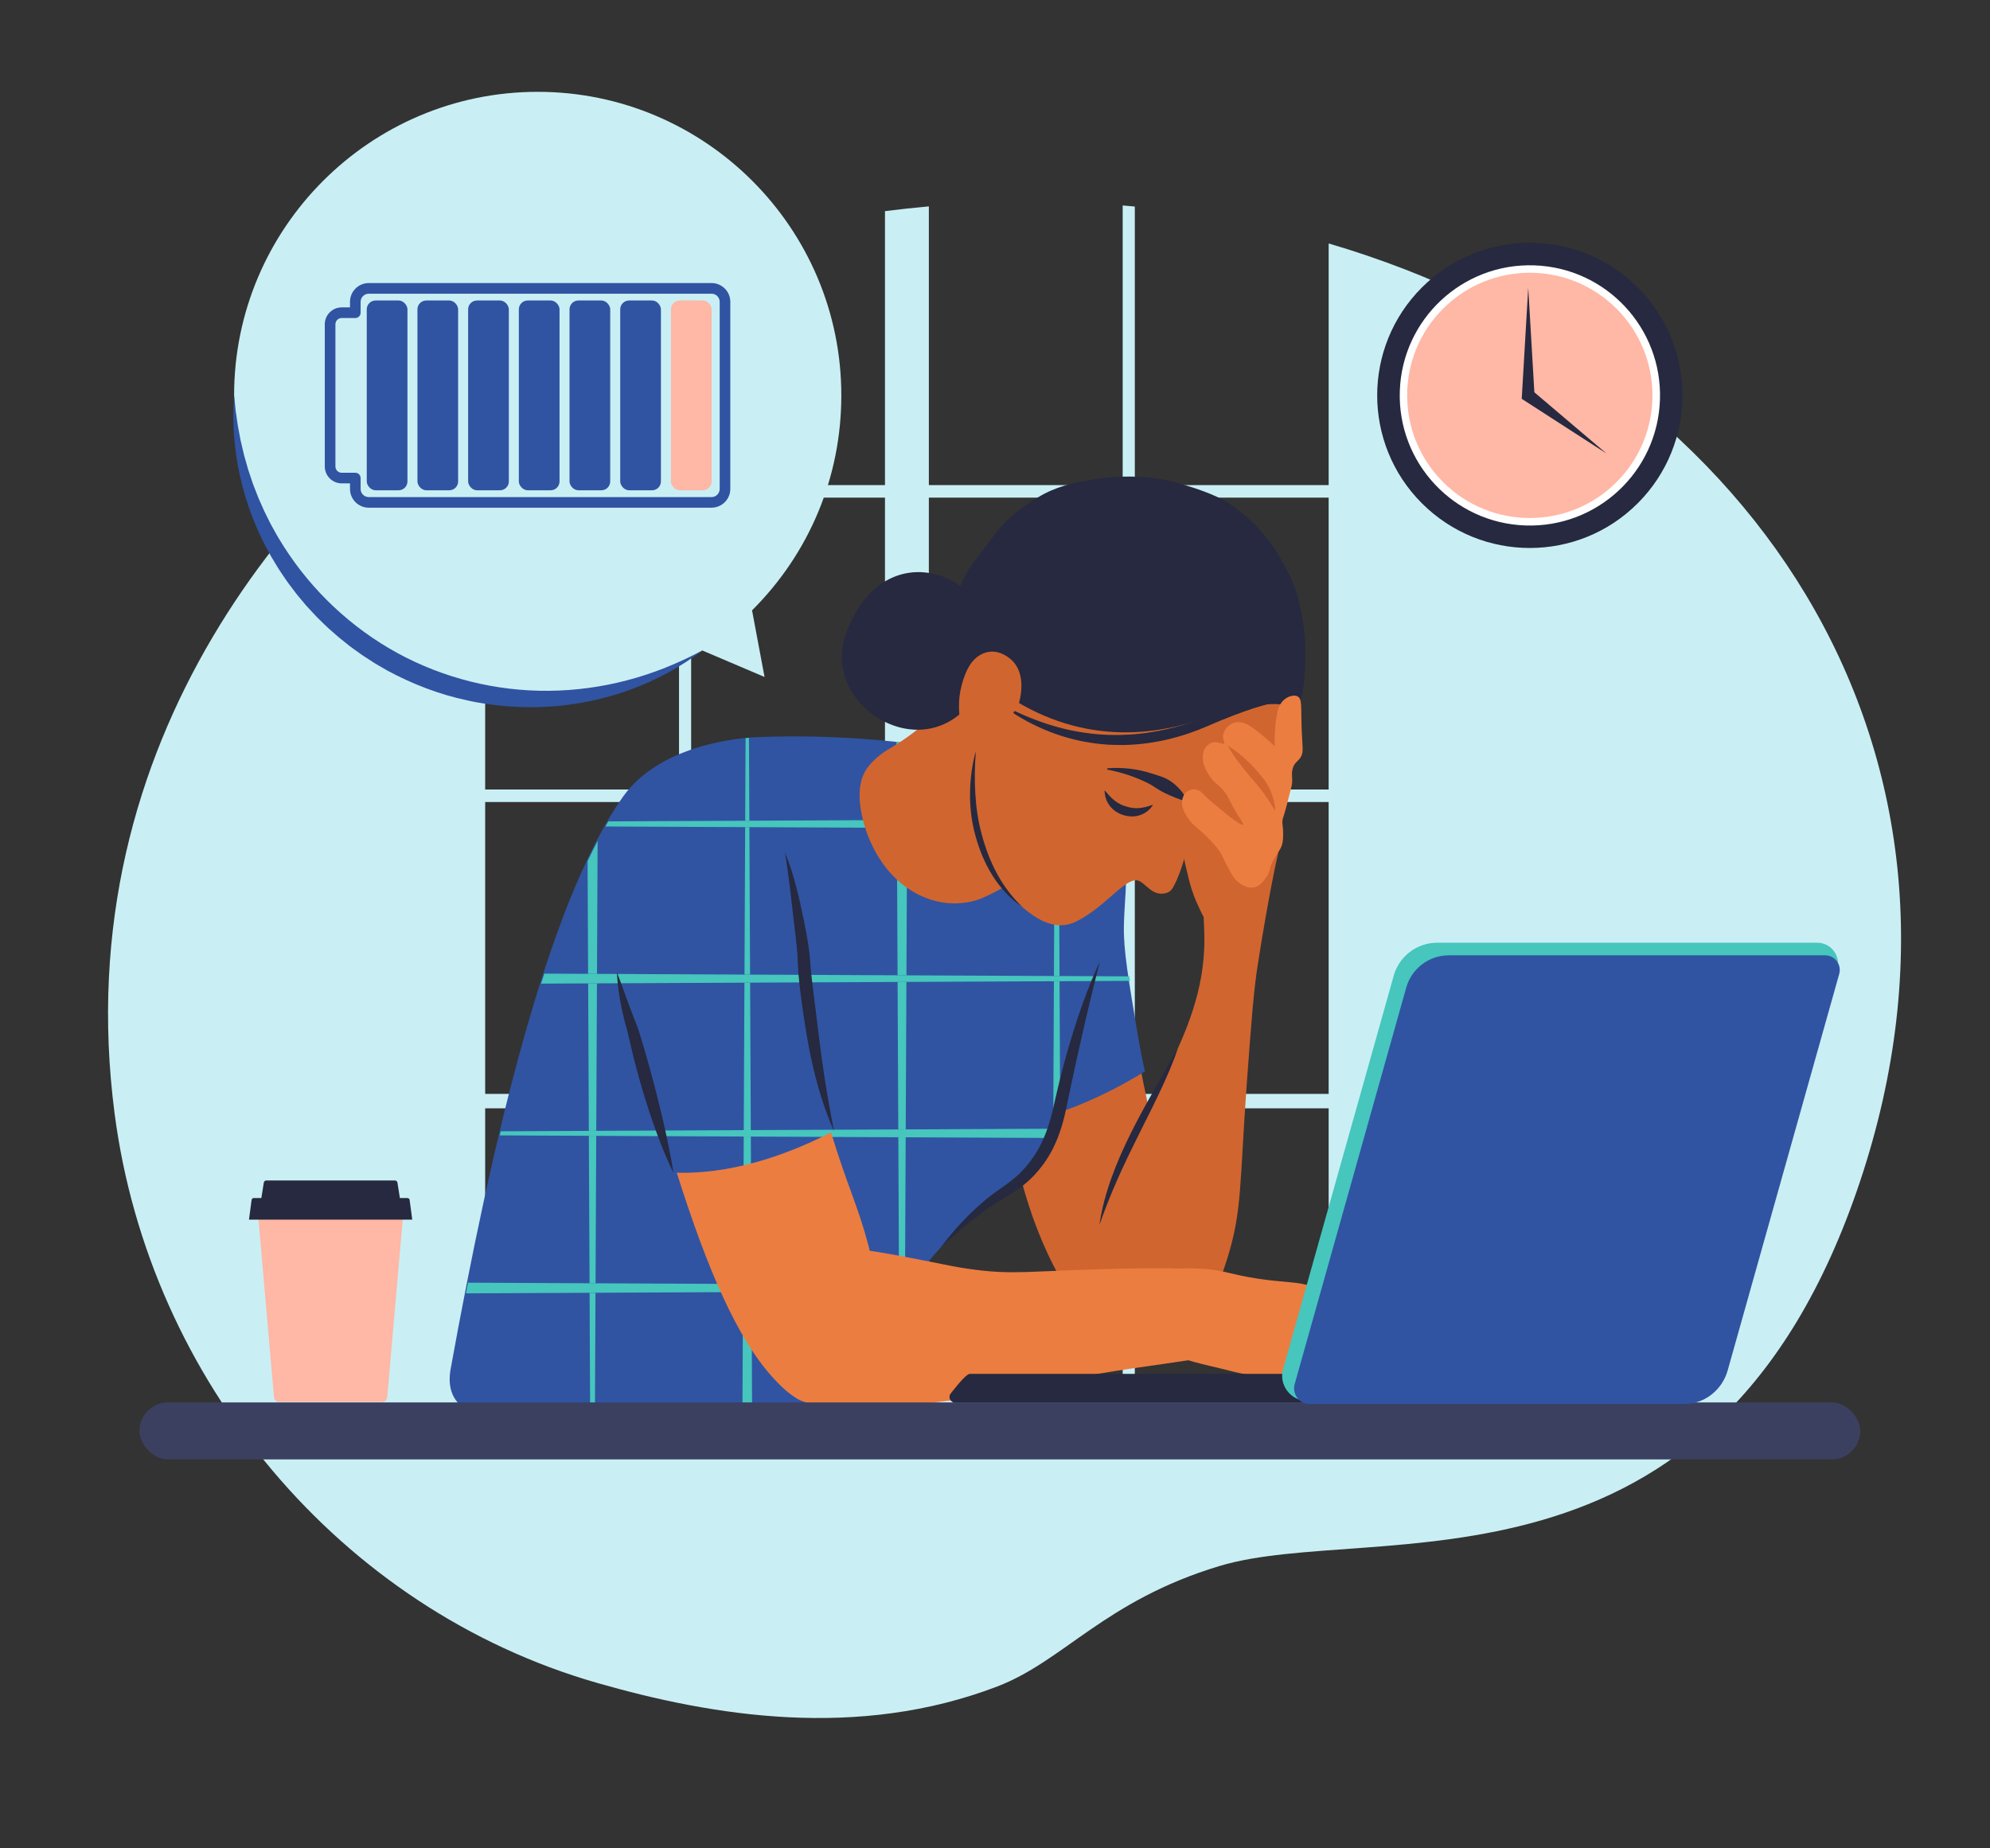
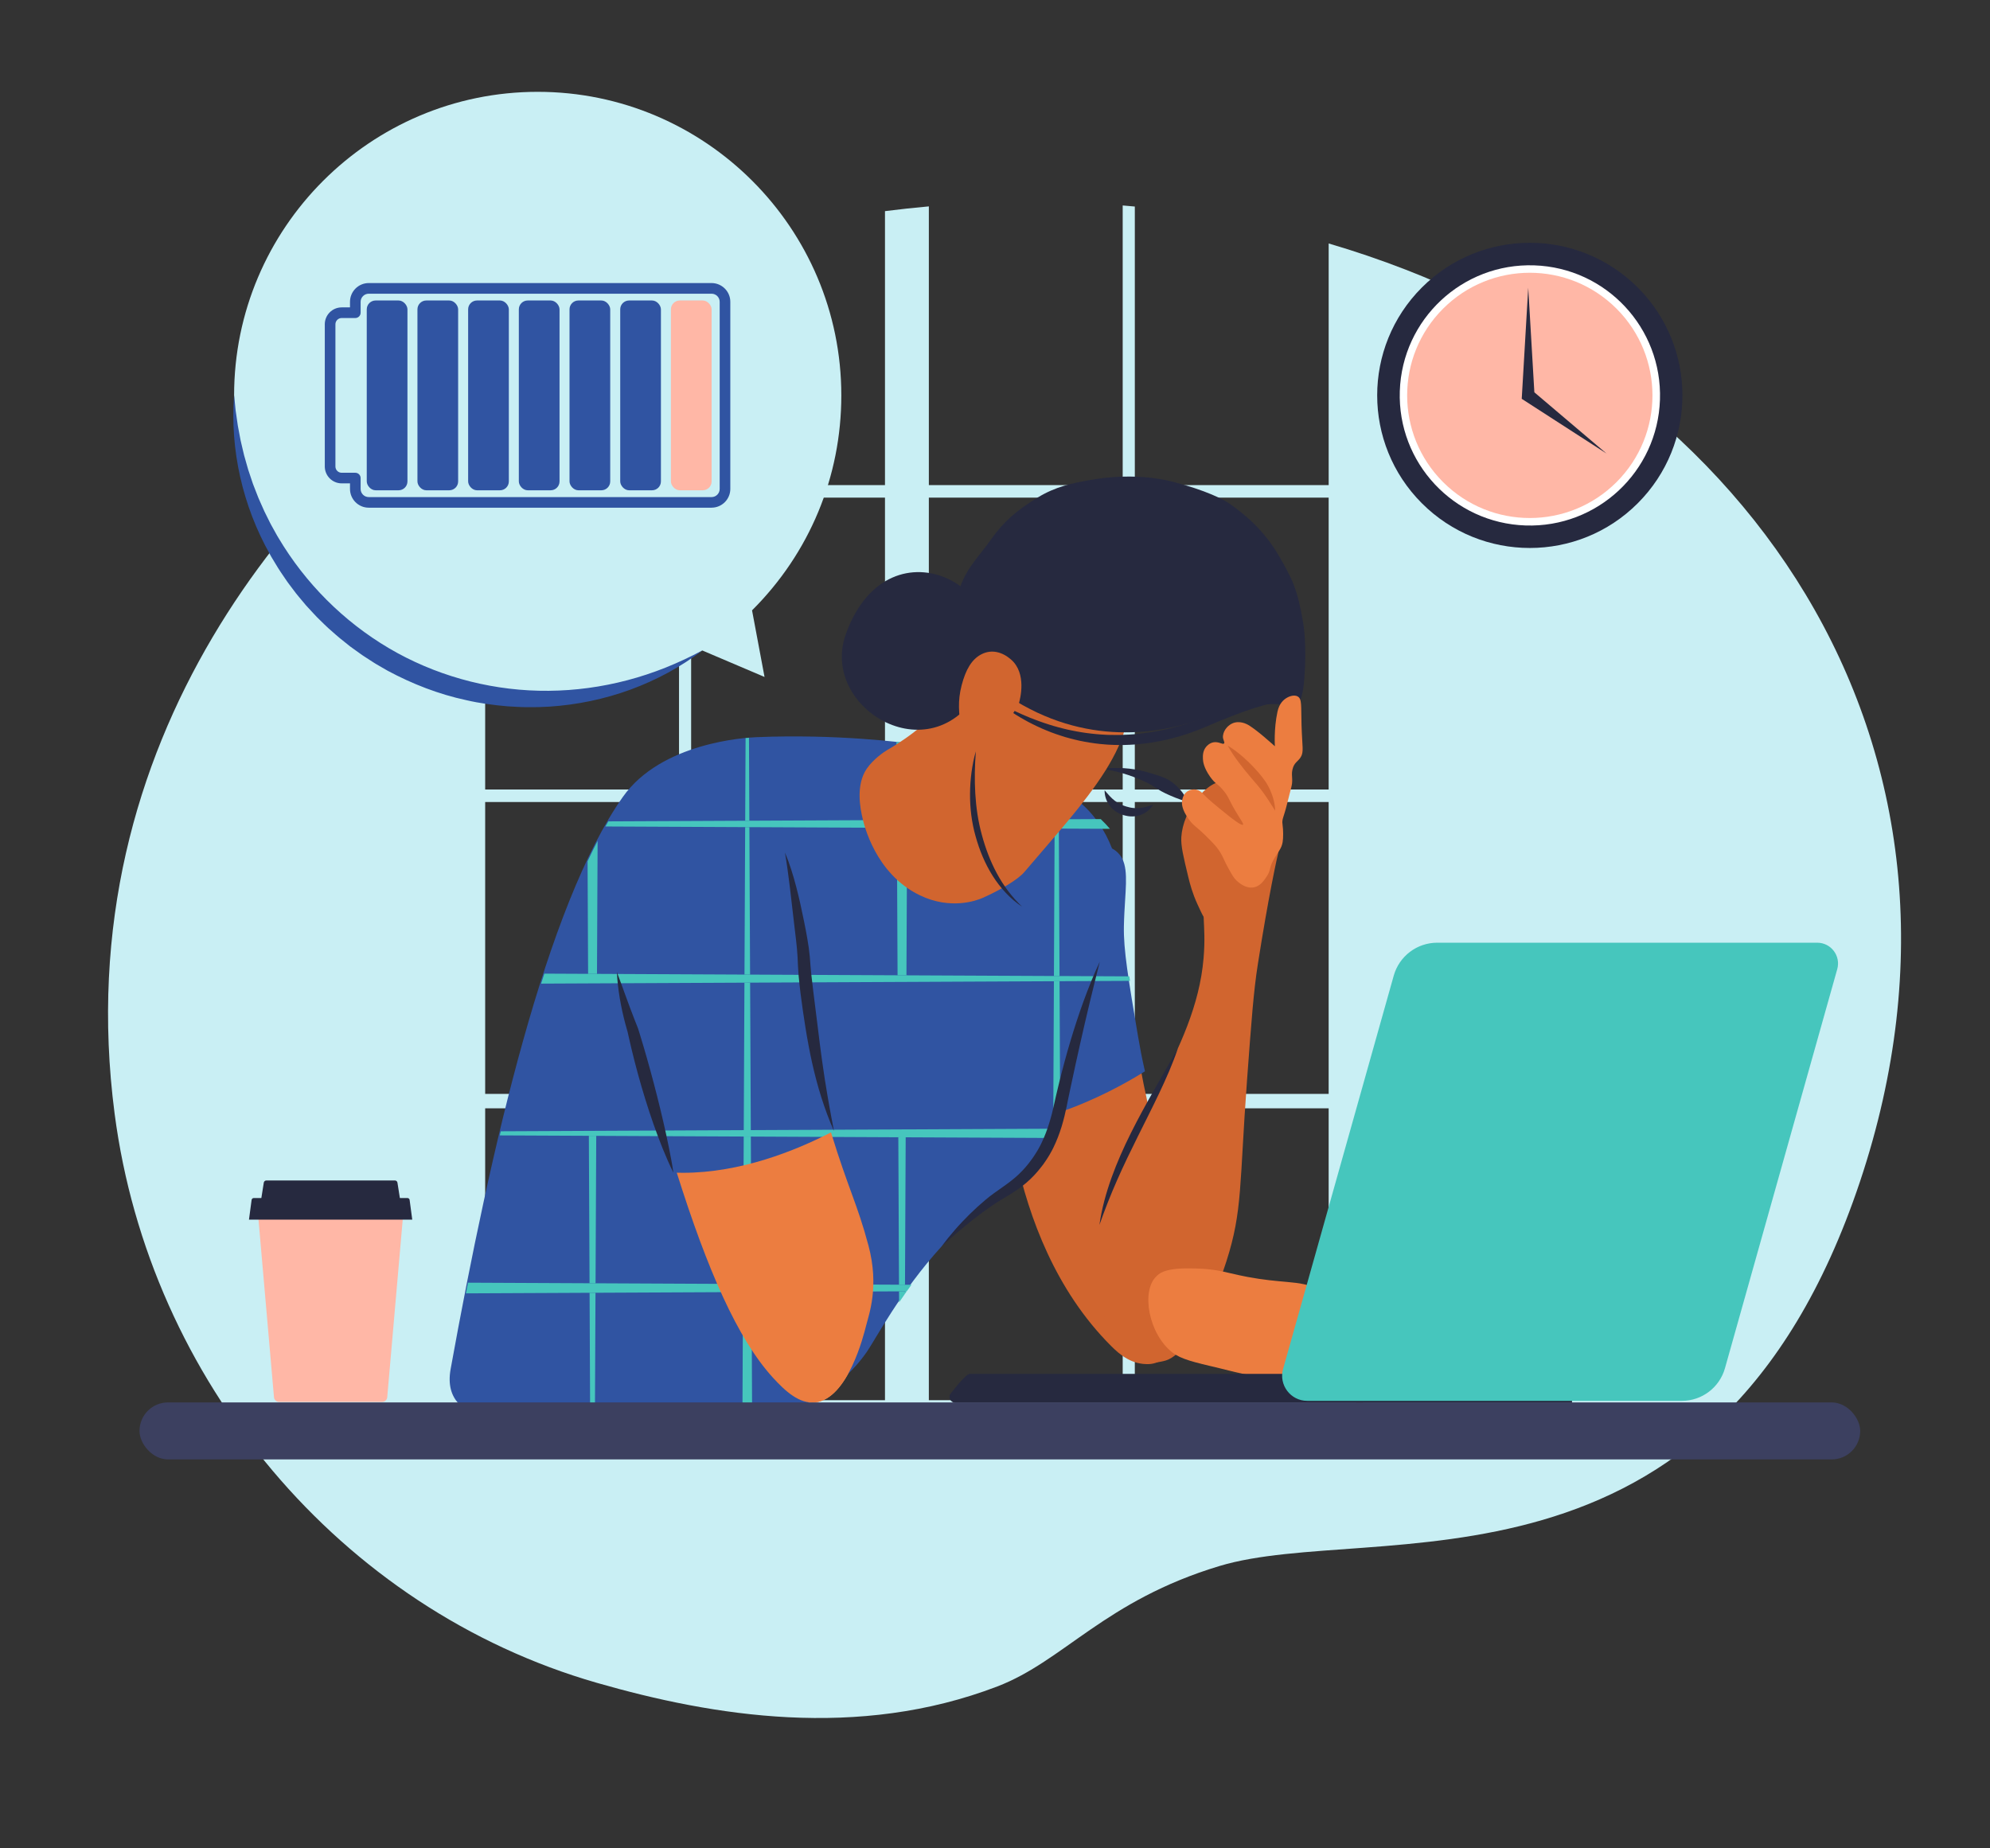
<svg xmlns="http://www.w3.org/2000/svg" id="_Ñëîé_1" viewBox="0 0 2080 1932">
  <rect x="0" y="0" width="2080" height="1932" fill="#333333" stroke="none" />
  <g>
    <path d="M1388.76,254.49v252.65h-202.61V215.91c-4.22-.4-8.44-.77-12.68-1.12V507.15h-202.61V215.75c-15.21,1.36-30.49,3.02-45.85,4.97V507.15h-202.61v-239.46c-4.18,1.4-8.41,2.84-12.68,4.32v235.14h-202.61v-139.01c-191.97,126.24-438.67,402.88-387.29,796.22,36.4,278.61,235.59,517.65,503.94,594.85,121.98,35.09,272.91,59.67,418.74,3.78,69.56-26.66,112.39-89.75,232.08-125.86,160.6-48.45,517.15,53.87,669.52-401.83,153.02-457.63-119.47-852.71-555.36-980.79ZM709.73,1463.79h-202.61v-305.13h202.61v305.13Zm0-320.24h-202.61v-305.13h202.61v305.13Zm0-318.2h-202.61v-305.13h202.61v305.13Zm215.28,638.44h-202.61v-305.13h202.61v305.13Zm0-320.24h-202.61v-305.13h202.61v305.13Zm0-318.2h-202.61v-305.13h202.61v305.13Zm248.46,638.44h-202.61v-305.13h202.61v305.13Zm0-320.24h-202.61v-305.13h202.61v305.13Zm0-318.2h-202.61v-305.13h202.61v305.13Zm215.28,638.44h-202.61v-305.13h202.61v305.13Zm0-320.24h-202.61v-305.13h202.61v305.13Zm0-318.2h-202.61v-305.13h202.61v305.13Z" style="fill:#c9eff4;" />
    <path d="M1102.04,902.08c-25.93,17.19-34.82,44.3-41.11,64.43-10.11,32.37-18.2,77.59-13.14,121.19,1.63,14.03-2.37,203.35,113.38,319.2,9.78,9.79,21.82,19.74,39.66,19.13,12.4-.43,21.33-10.18,24.22-13.35,23.41-25.61,16.92-65.1,4.68-123.72-20.38-97.64-30.95-130.27-43.65-205.58-10.14-60.12-15.21-90.18-14.73-115.04,.77-39.94,7.5-64.84-7.28-76.26-15.81-12.21-45.69-.84-62.05,10Z" style="fill:#d1652f;" />
    <path d="M1262.1,933.18c-8.18,20.9-.89,30.71-4.1,68.64-8.33,98.51-83.78,175.41-108.84,278.67-11.3,46.59,2.33,125.88,37.5,140.78,13.78,5.84,27.36,2.25,31.76,1.02,14.03-3.91,40.55-32.12,63.52-103.9,16.94-52.94,13.39-79.59,21.52-189.54,4.57-61.85,6.85-92.78,11.27-120.89,11.07-70.52,19.45-108.97,22.87-123.26,.86-3.62-1.92-6.26-4.42-7.88-14.5-9.4-56.01,17.9-71.07,56.35Z" style="fill:#d1652f;" />
    <path d="M1225.32,1413.82c9.06,7.08,22.42,10.21,49.15,16.47,11.22,2.63,20.03,5.43,37.52,8.33,11.25,1.87,28.77,5.17,53.1,11.56,9.56,2.51,79.33,2.54,79.33,2.54,0,0,1.83-2.21,2.75-4.39,4.19-9.95-8.41-33.18-8.41-33.18,0,0,.81-2.88,1.17-6.47,.83-8.21-4.35-15.16-11.91-23.31-20.24-21.81-36.07-31.97-49.22-38.04-1.67-.77-12.74-4.87-24.24-6.21-12.93-1.51-22.75-1.83-38.88-4.25-34.75-5.2-37.87-10.84-73.67-10.91-26.28-.05-30.95,6.06-33.34,8.34-16.19,15.44-8.06,60.2,16.65,79.51Z" style="fill:#ec7d40;" />
    <g>
      <path d="M1397.51,1436.17c1.19,.52,2.35,1.09,3.5,1.71,.57,.31,1.16,.61,1.7,.96l1.61,1.09c1.05,.76,2.16,1.47,3.14,2.32,.99,.84,1.97,1.7,2.93,2.58,3.74,3.62,7.02,7.75,9.71,12.21,2.68,4.47,4.77,9.27,6.25,14.24,.2,.61,.36,1.25,.51,1.88,.16,.63,.32,1.26,.46,1.89,.28,1.27,.5,2.54,.7,3.82,.35,2.57,.55,5.17,.34,7.78-2.41-4.61-4.6-9.04-6.92-13.4-2.29-4.35-4.64-8.6-7.11-12.76-2.5-4.15-5.14-8.19-7.92-12.21-2.78-4.04-5.87-7.85-8.9-12.12Z" style="fill:#d1652f;" />
      <path d="M1409.14,1418.29c3.92,1.92,7.36,4.47,10.57,7.28,3.19,2.84,6.08,6.01,8.64,9.46,2.54,3.45,4.73,7.2,6.41,11.17,1.66,3.96,2.91,8.09,3.32,12.43-2.77-3.37-5.1-6.79-7.49-10.13-2.35-3.33-4.73-6.6-7.12-9.88l-7.27-9.85c-1.21-1.67-2.42-3.35-3.61-5.09-1.19-1.74-2.37-3.49-3.45-5.4Z" style="fill:#d1652f;" />
      <path d="M1433.52,1421.46c-1.93-1.8-3.53-3.48-5.14-5.21-1.58-1.73-3.09-3.49-4.53-5.32-1.45-1.82-2.82-3.69-4.14-5.66-1.3-1.99-2.57-4.03-3.62-6.46,2.55,.74,4.71,2.06,6.71,3.56,1.97,1.52,3.74,3.28,5.28,5.22,1.53,1.95,2.85,4.08,3.86,6.38,.49,1.16,.92,2.36,1.21,3.61,.29,1.25,.47,2.55,.37,3.88Z" style="fill:#d1652f;" />
    </g>
    <path d="M1231.16,1096.01c-5.41,16.07-12.32,31.58-19.54,46.84-7.26,15.26-14.9,30.27-22.38,45.31-7.48,15.04-14.81,30.1-21.55,45.44-6.78,15.33-12.9,30.93-18.53,46.91,2.35-16.8,6.91-33.27,12.62-49.27,5.74-16,12.67-31.53,20.22-46.69,7.55-15.16,15.7-29.95,23.99-44.62,8.32-14.67,16.7-29.24,25.16-43.92Z" style="fill:#26293f;" />
    <path d="M713.96,1226.04s0,0,0,0" style="fill:none; stroke:#fff; stroke-miterlimit:10;" />
    <path d="M704.24,802.03c-33.81,8.52-50.04,41.83-55.5,53.03-14.03,28.79-13.01,55.89-12.33,69.06,4.72,91.11,27.54,149.08,28.36,152.22,48.51,183.81,90.31,305.94,143.06,363.8,12.69,13.91,27.63,27.82,44.4,25.9,34-3.91,50.52-70.11,53.03-80.16,2.96-11.87,13.98-40.73,2.47-83.86-11.95-44.76-21.3-59.19-40.7-123.32-14.32-47.33-19.55-85.79-24.66-123.32-8.65-63.5-2.34-39.62-9.87-86.86-9.93-62.38-20.25-127.15-67.83-155.39-5.22-3.1-31.14-18.48-60.43-11.1Z" style="fill:#f79556;" />
    <path d="M1196.74,1119.9l-.54-2.34c-2.4-10.48-4.62-21.84-6.8-34.74-10.09-59.84-15.16-89.87-14.68-114.41,.19-9.92,.76-19.01,1.26-27.03,1.59-25.47,2.65-42.3-9.85-51.95-1.19-.92-2.47-1.72-3.82-2.43-7.35-19.15-19.12-36.64-35.17-49.55-8.85-7.12-16.78-11.05-25.62-15.09-73.09-33.37-144.09-44.06-151.85-45.22-4.16-.62-73.85-10.06-159.35-6.48-10.63,.44-99.19,5.48-139.33,62.48-79.8,113.33-137.96,365.86-179.97,598.03-6.12,33.8,16.47,45.26,34.23,50.45,145.47,42.49,331.36,30.94,400.56-68.05,8.92-12.76,34.88-62.72,78.37-110.6,14.5-15.96,30.94-31.69,49.35-45.73,18.35-13.99,36.87-20.07,55.4-49.33,9.44-14.9,14.58-31.8,17.7-44.77,38.59-13.21,70.18-30.85,88.07-41.95l2.04-1.27Z" style="fill:#3054a2;" />
    <g>
      <path d="M399.53,1465.52h-107.94c-2.71,0-4.98-2.07-5.21-4.78l-16.96-194.51h152.28l-16.96,194.51c-.24,2.7-2.5,4.78-5.21,4.78Z" style="fill:#ffb7a6;" />
      <path d="M430.9,1275.01h-170.67l2.76-20.66c.17-1.11,1.13-1.92,2.25-1.92h160.65c1.12,0,2.08,.82,2.25,1.92l2.76,20.66Z" style="fill:#26293f;" />
-       <path d="M418.13,1253.49h-145.12l2.71-17.16c.21-1.3,1.33-2.26,2.64-2.26h134.42c1.32,0,2.44,.96,2.64,2.26l2.71,17.16Z" style="fill:#26293f;" />
+       <path d="M418.13,1253.49h-145.12l2.71-17.16c.21-1.3,1.33-2.26,2.64-2.26h134.42c1.32,0,2.44,.96,2.64,2.26Z" style="fill:#26293f;" />
    </g>
    <g>
      <g>
        <circle cx="1598.99" cy="413.34" r="159.52" transform="translate(176.06 1251.72) rotate(-45)" style="fill:#26293f;" />
        <circle cx="1598.99" cy="413.34" r="136.04" transform="translate(1132.67 1997.69) rotate(-88.09)" style="fill:#fff;" />
        <circle cx="1598.99" cy="413.34" r="128.2" transform="translate(176.06 1251.72) rotate(-45)" style="fill:#ffb7a6;" />
      </g>
      <polygon points="1590.55 416.93 1597.35 300.8 1603.75 410.12 1679.13 474.1 1590.55 416.93" style="fill:#26293f;" />
    </g>
    <path d="M562.03,730.68c-174.98,0-317.34-142.36-317.34-317.34S387.05,96,562.03,96s317.34,142.36,317.34,317.34c0,85.01-33.13,164.75-93.31,224.73l13.06,69.62-65.03-27.68c-51.28,33.16-110.73,50.67-172.06,50.67Z" style="fill:#c9eff4;" />
    <path d="M734.09,680.01c-22.58,17.29-48.12,31.03-75.18,40.95-27.08,9.91-55.76,15.88-84.78,17.76l-10.9,.48c-3.64,.1-7.27,.03-10.92,.05-7.29,.16-14.56-.5-21.84-.86-14.52-1.25-29.05-3.16-43.3-6.48-28.61-6.14-56.17-16.88-81.96-30.71l-9.51-5.5c-1.57-.94-3.2-1.78-4.71-2.81l-4.61-2.98-4.61-2.98c-1.54-.99-3.09-1.97-4.56-3.06l-8.92-6.4-2.22-1.61-2.14-1.71-4.28-3.43c-2.84-2.31-5.76-4.5-8.46-6.98l-8.23-7.25c-2.71-2.45-5.27-5.07-7.89-7.61l-3.91-3.84c-1.28-1.3-2.5-2.67-3.75-4l-7.44-8.04-7.04-8.39c-1.15-1.41-2.36-2.78-3.47-4.23l-3.3-4.37-3.29-4.37c-1.08-1.47-2.24-2.88-3.23-4.41l-6.15-9.04c-2.1-2.98-3.88-6.17-5.79-9.26l-2.83-4.67-1.41-2.34-1.3-2.4c-28.63-50.67-41.81-109.52-37.48-166.23,.39,3.54,.76,7.07,1.09,10.6l.52,5.28c.23,1.75,.52,3.5,.77,5.25l1.5,10.48,1.95,10.38,.98,5.18c.36,1.72,.8,3.42,1.19,5.13l2.42,10.23,2.86,10.1,1.43,5.04c.53,1.66,1.11,3.31,1.67,4.97l3.31,9.91,3.79,9.73,1.89,4.85,2.1,4.77c1.42,3.17,2.76,6.37,4.23,9.51l4.63,9.31c.79,1.54,1.47,3.13,2.35,4.63l2.52,4.54,2.52,4.54c.84,1.51,1.65,3.04,2.59,4.49l5.43,8.83c29.64,46.6,70.84,85.3,118.92,111.64,48.12,26.25,102.91,40.01,158.19,39.48,27.63-.22,55.31-3.97,82.29-11.08,13.5-3.54,26.81-7.97,39.87-13.17,13.05-5.23,25.87-11.22,38.4-17.94Z" style="fill:#3054a2;" />
    <g>
      <path d="M743.76,530.74H385.42c-10.8,0-19.59-8.79-19.59-19.59v-5.84h-8.69c-9.74,0-17.66-7.92-17.66-17.66v-148.65c0-9.74,7.92-17.66,17.66-17.66h8.69v-5.84c0-10.8,8.79-19.59,19.59-19.59h358.33c10.8,0,19.59,8.79,19.59,19.59v195.63c0,10.8-8.79,19.59-19.59,19.59Zm-386.61-198.29c-3.62,0-6.56,2.94-6.56,6.57v148.65c0,3.62,2.94,6.56,6.56,6.56h14.23c3.06,0,5.55,2.48,5.55,5.55v11.38c0,4.68,3.81,8.49,8.49,8.49h358.33c4.68,0,8.49-3.81,8.49-8.49v-195.63c0-4.68-3.81-8.49-8.49-8.49H385.42c-4.68,0-8.49,3.81-8.49,8.49v11.38c0,3.06-2.48,5.55-5.55,5.55h-14.23Z" style="fill:#3054a2;" />
      <rect x="701.26" y="314.13" width="42.54" height="198.42" rx="9.27" ry="9.27" style="fill:#ffb7a6;" />
      <rect x="648.27" y="314.13" width="42.54" height="198.42" rx="9.27" ry="9.27" style="fill:#3054a2;" />
      <rect x="595.28" y="314.13" width="42.54" height="198.42" rx="9.27" ry="9.27" style="fill:#3054a2;" />
      <rect x="542.3" y="314.13" width="42.54" height="198.42" rx="9.27" ry="9.27" style="fill:#3054a2;" />
      <rect x="489.31" y="314.13" width="42.54" height="198.42" rx="9.27" ry="9.27" style="fill:#3054a2;" />
      <rect x="436.32" y="314.13" width="42.54" height="198.42" rx="9.27" ry="9.27" style="fill:#3054a2;" />
      <rect x="383.34" y="314.13" width="42.54" height="198.42" rx="9.27" ry="9.27" style="fill:#3054a2;" />
    </g>
    <g>
      <path d="M945.89,1352.6c.62-.88,1.24-1.76,1.87-2.65h-1.86s-.01,2.65-.01,2.65Z" style="fill:#46c6bd;" />
      <path d="M616.25,1351.5l.7,151.04c1.59,.15,3.19,.29,4.78,.43l.7-151.49-6.19,.03Z" style="fill:#46c6bd;" />
      <path d="M623.99,1018.11l.65-139.03c-3.54,6.83-7.04,13.93-10.49,21.28l.55,117.71,9.29,.04Z" style="fill:#46c6bd;" />
-       <polygon points="623.23 1182.17 623.95 1028.01 614.75 1028.05 615.47 1182.21 623.23 1182.17" style="fill:#46c6bd;" />
      <polygon points="622.49 1341.56 623.21 1187.4 615.49 1187.37 616.21 1341.53 622.49 1341.56" style="fill:#46c6bd;" />
      <path d="M783.25,857.98l-.4-86.71c-1.1,.1-2.29,.21-3.55,.34l-.4,86.39,4.35-.02Z" style="fill:#46c6bd;" />
      <path d="M776.6,1350.75l-.66,142.3c3.45-.84,6.87-1.74,10.25-2.68l-.65-139.66-8.94,.04Z" style="fill:#46c6bd;" />
      <polygon points="785.5 1342.31 784.79 1188.15 777.36 1188.12 776.64 1342.27 785.5 1342.31" style="fill:#46c6bd;" />
      <polygon points="784.76 1181.42 784.04 1027.27 778.11 1027.29 777.39 1181.45 784.76 1181.42" style="fill:#46c6bd;" />
      <polygon points="784 1018.86 783.28 864.7 778.87 864.68 778.15 1018.83 784 1018.86" style="fill:#46c6bd;" />
      <polygon points="945.93 1343.06 946.65 1188.91 938.95 1188.87 939.66 1343.03 945.93 1343.06" style="fill:#46c6bd;" />
-       <polygon points="946.69 1180.67 947.41 1026.51 938.19 1026.55 938.91 1180.7 946.69 1180.67" style="fill:#46c6bd;" />
      <path d="M948.19,857.21l.37-80.34c-2.31-.31-6.23-.8-11.54-1.38l.38,81.77,10.79-.05Z" style="fill:#46c6bd;" />
      <path d="M939.7,1349.99l.05,11.53c1.97-2.91,4.01-5.88,6.14-8.92v-2.64s-6.19,.03-6.19,.03Z" style="fill:#46c6bd;" />
      <polygon points="947.44 1019.62 948.16 865.46 937.44 865.41 938.16 1019.57 947.44 1019.62" style="fill:#46c6bd;" />
      <path d="M1106.69,856.47l-.15-32.24c-1.28-.62-2.58-1.23-3.91-1.84-.04-.02-.08-.04-.12-.05l-.16,34.15,4.34-.02Z" style="fill:#46c6bd;" />
      <polygon points="1107.46 1020.36 1106.74 866.2 1102.31 866.18 1101.59 1020.33 1107.46 1020.36" style="fill:#46c6bd;" />
      <path d="M1101.57,1025.79l-.72,154.16h2.13c1.99-5.96,3.54-11.68,4.76-16.78,.13-.04,.25-.09,.38-.13l-.64-137.28-5.91,.03Z" style="fill:#46c6bd;" />
      <path d="M1102.35,856.49l-154.16,.72-10.79,.05-154.15,.72-4.35,.02-143.04,.67c-1.02,1.76-2.04,3.53-3.06,5.33l146.07,.68,4.42,.02,154.16,.72,10.71,.05,154.15,.72,4.43,.02,53.41,.25c-2.8-3.29-6-6.68-9.62-10.18l-43.84,.2-4.34,.02Z" style="fill:#46c6bd;" />
      <path d="M1101.59,1020.33l-154.15-.72-9.28-.04-154.16-.72-5.85-.03-154.15-.72-9.29-.04-45.77-.21c-1.12,3.45-2.23,6.93-3.34,10.43l49.16-.23,9.2-.04,154.16-.72,5.93-.03,154.15-.72,9.21-.04,154.16-.72,5.91-.03,73.62-.34c-.24-1.6-.48-3.18-.7-4.72l-72.94-.34-5.86-.03Z" style="fill:#46c6bd;" />
      <path d="M946.69,1180.67l-7.78,.04-154.15,.72-7.36,.03-154.16,.72-7.77,.04-92.06,.43c-.34,1.43-.68,2.86-1.02,4.3l93.1,.43,7.72,.04,154.15,.72,7.43,.03,154.16,.72,7.7,.04,152.74,.71c1.34-3.26,2.53-6.5,3.59-9.68h-2.13s-154.16,.73-154.16,.73Z" style="fill:#46c6bd;" />
      <path d="M939.66,1343.03l-154.16-.72-8.86-.04-154.15-.72-6.28-.03-127.04-.59c-.73,3.72-1.46,7.44-2.19,11.16l129.28-.6,6.19-.03,154.16-.72,8.94-.04,154.15-.72,6.2-.03h1.86c1.61-2.27,3.25-4.56,4.94-6.87l-6.77-.03-6.27-.03Z" style="fill:#46c6bd;" />
    </g>
    <path d="M1149.53,1005.35l-5.36,21.54-5.25,21.5c-3.43,14.33-6.77,28.67-9.99,43.02l-4.78,21.54-4.64,21.56-2.28,10.79-1.12,5.35-1.08,5.44c-.74,3.67-1.59,7.35-2.48,11.04-.94,3.68-1.9,7.37-3.05,11.02-2.27,7.31-5.04,14.53-8.45,21.52l-1.31,2.61-1.41,2.57c-.48,.85-.92,1.72-1.44,2.55l-1.54,2.51c-1,1.7-2.13,3.25-3.21,4.86-.55,.79-1.07,1.61-1.65,2.38l-1.77,2.32c-4.71,6.16-10.04,11.97-16,17.02-5.91,5.12-12.4,9.34-18.77,13.24-3.17,1.95-6.37,3.81-9.44,5.7-1.56,.94-3.05,1.92-4.58,2.88-1.49,1.01-2.97,1.96-4.46,3-5.96,4.18-11.85,8.51-17.61,13.03-11.57,8.99-22.66,18.68-33.68,28.6,4.43-5.94,9.08-11.74,13.99-17.32,2.43-2.82,4.96-5.54,7.5-8.27,2.56-2.7,5.16-5.37,7.82-7.99,5.32-5.23,10.85-10.26,16.59-15.08,1.43-1.21,2.94-2.42,4.43-3.59,1.51-1.13,3.02-2.3,4.55-3.39,3.05-2.22,6.07-4.34,9.07-6.44,1.47-1.06,2.98-2.1,4.41-3.17l2.16-1.6,2.1-1.64c1.42-1.08,2.74-2.22,4.11-3.33l1.96-1.74c.65-.58,1.32-1.15,1.93-1.76,5.04-4.8,9.6-10.04,13.64-15.76l1.51-2.14c.5-.72,.96-1.47,1.45-2.2,.94-1.48,1.97-2.94,2.8-4.44l1.31-2.24c.44-.74,.82-1.53,1.23-2.29l1.21-2.31,1.12-2.37c3.01-6.3,5.5-12.92,7.57-19.72,1.09-3.38,2.01-6.83,2.93-10.3,.88-3.48,1.68-6.99,2.47-10.54l1.2-5.4c.41-1.87,.84-3.65,1.26-5.46,.86-3.6,1.67-7.22,2.59-10.81,1.79-7.19,3.6-14.38,5.56-21.53,.99-3.57,1.93-7.16,2.96-10.72,1.04-3.56,2.04-7.13,3.11-10.68,4.25-14.21,8.83-28.31,13.9-42.25,5.11-13.92,10.59-27.71,16.92-41.13Z" style="fill:#26293f;" />
    <path d="M907.72,1302.02c-11.62-43.55-20.79-58.4-39.15-118.23-37.51,19.35-94.6,42.25-154.62,42.25,0,0,0,0,0,0-2.19,0-4.39-.04-6.57-.1,32.15,102.12,63.63,173.82,100.45,214.2,12.69,13.91,27.63,27.82,44.4,25.9,34-3.91,50.52-70.11,53.03-80.16,2.96-11.87,13.98-40.73,2.47-83.86Z" style="fill:#ec7d40;" />
    <path d="M703.82,1225.83c-8.12-16.49-14.7-33.52-20.78-50.69-6.01-17.2-11.37-34.59-16.18-52.13l-3.5-13.18c-1.09-4.41-2.24-8.81-3.29-13.24-1.04-4.43-2.11-8.84-3.07-13.27l-.73-3.32-.18-.83-.09-.41c-.03-.13-.07-.22-.1-.34-.13-.44-.26-.86-.38-1.33-.64-2.22-1.27-4.43-1.87-6.66-2.38-8.9-4.35-17.89-5.86-26.94-.74-4.53-1.39-9.07-1.9-13.63-.52-4.56-.92-9.13-1.11-13.73,1.66,4.29,3.21,8.59,4.77,12.87l4.65,12.81c3.11,8.51,6.24,16.96,9.52,25.32,.81,2.09,1.64,4.17,2.49,6.25,.24,.61,.48,1.26,.72,1.89l.17,.47,.13,.41,.25,.82,1.01,3.26c1.37,4.35,2.63,8.72,3.94,13.06l3.79,13.07,3.65,13.1c4.78,17.49,9.23,35.06,13.33,52.75,2.03,8.85,3.99,17.72,5.8,26.65,.9,4.46,1.78,8.94,2.6,13.43,.82,4.5,1.61,9,2.25,13.56Z" style="fill:#26293f;" />
    <path d="M820.53,891.38c2.4,5.72,4.52,11.57,6.42,17.48,1.92,5.91,3.61,11.89,5.2,17.89,3.16,12.01,5.77,24.13,8.22,36.23l1.8,9.1c.59,3.04,1.13,6.1,1.66,9.17,1.08,6.13,2,12.37,2.58,18.75,.3,3.18,.47,6.25,.71,9.25,.23,3.01,.52,6,.84,9.01,.62,6.03,1.34,12.1,2.12,18.17l4.57,36.57,2.27,18.26c.39,3.04,.78,6.08,1.2,9.11,.38,3.04,.8,6.07,1.23,9.1,1.67,12.13,3.56,24.23,5.64,36.33,.51,3.03,1.03,6.06,1.59,9.08l.81,4.55,.85,4.54,.83,4.55,.87,4.55,.83,4.57c.3,1.52,.57,3.05,.84,4.57-9.98-22.71-17.28-46.6-22.69-70.86-1.36-6.06-2.61-12.15-3.74-18.25-1.18-6.09-2.18-12.21-3.19-18.31-1-6.11-1.88-12.22-2.8-18.31-.87-6.12-1.71-12.25-2.49-18.4-.73-6.16-1.44-12.33-1.98-18.58-.25-3.12-.47-6.27-.63-9.41l-.41-9.2c-.27-5.92-.94-11.9-1.59-17.98l-2.16-18.27c-2.87-24.5-5.36-48.81-9.42-73.27Z" style="fill:#26293f;" />
    <path d="M1070.66,911.65c-6.63,7.84-25.21,18.85-43.3,26.91-6.98,3.11-33.99,12.71-65.81-2.57-47.21-22.67-58.69-75.36-59.83-79.99-2.6-10.6-7.49-35.35,4.28-52.47,6.74-9.8,17.95-17.49,21.17-19.36,79.42-46.13,81.97-96.79,129.44-120.06,42.21-20.69,91.24,3.29,114.48,45.04,32.35,58.14-41.29,132.55-100.43,202.49Z" style="fill:#d1652f;" />
    <path d="M1234.75,875.12c-.55,9.17,2.09,20.15,7.38,42.11,1.66,6.89,4.24,16.65,9.55,28.22,5.37,11.7,8.05,17.54,13.02,20.4,12.55,7.22,33.78-2.7,45.58-15.19,17.13-18.12,15.82-43.1,15.19-55.13-1.6-30.55-16.92-77.84-42.54-79.44-22.08-1.39-46.52,31.49-48.19,59.04Z" style="fill:#d1652f;" />
-     <path d="M1045.49,726.06c-24.07,33.37-28.63,76.08-29.03,80.23-.68,6.98-3.34,35.29,7.64,69.53,4.47,13.93,15.85,49.78,47.37,74.88,8.59,6.84,23.98,18.75,42.12,16.19,6.21-.88,10.69-3.16,14.12-5.01,26.44-14.28,43.7-38,57.37-41.44,3.14-.79,5.92,.67,5.92,.67,7.43,3.72,14.25,16.05,27.61,12.55,4.67-1.13,6.64-4.41,7.96-6.83,9.44-17.36,13.31-38.24,19.25-56.44,3.15-9.66,5.41-13.31,16.67-25.99,25.84-29.12,41.28-26.25,65.11-52.37,11.79-12.92,26.31-28.83,24.59-47.81-2.01-22.13-25.04-36.53-36.88-43.71-67.04-40.67-211.31-55.54-269.81,25.55Z" style="fill:#d1652f;" />
    <path d="M1205.11,841.2c-.62,1.27-1.45,2.41-2.36,3.49-.92,1.07-1.94,2.07-3.04,2.98-2.21,1.81-4.78,3.28-7.57,4.29-2.79,1.01-5.83,1.57-8.89,1.54-.76,.01-1.53-.04-2.29-.1l-1.14-.12-1.08-.16c-1.44-.23-2.87-.55-4.29-.97-2.84-.85-5.63-2.09-8.14-3.78-2.52-1.69-4.75-3.8-6.52-6.18-1.77-2.39-3.1-5.01-3.97-7.72-.43-1.36-.77-2.72-.97-4.11-.21-1.38-.32-2.77-.27-4.19,1.87,2.11,3.51,4.16,5.27,5.99,1.74,1.84,3.48,3.51,5.33,4.91,3.66,2.85,7.59,4.74,11.96,6.05,1.09,.33,2.21,.61,3.34,.87l.85,.19,.8,.16c.54,.09,1.08,.19,1.62,.26,2.18,.3,4.41,.35,6.72,.18,4.63-.34,9.45-1.62,14.64-3.58Z" style="fill:#26293f;" />
    <path d="M1239.73,837.62c-4.13-.99-7.73-2.36-11.26-3.74-3.51-1.4-6.87-2.87-10.15-4.41-3.29-1.53-6.4-3.29-9.42-5.3-1.51-1.02-3.04-1.99-4.59-2.97-1.57-.93-3.15-1.86-4.79-2.65-6.55-3.23-13.37-6.03-20.42-8.39-7.05-2.39-14.35-4.18-21.83-5.62l.07-1.35c7.66-.68,15.44-.47,23.2,.38,3.88,.45,7.75,1.07,11.59,1.89,3.84,.84,7.64,1.87,11.4,3.08,3.76,1.21,7.6,2.3,11.35,3.7,3.75,1.39,7.28,3.3,10.46,5.72,3.19,2.4,6.14,5.15,8.75,8.22,2.59,3.1,4.92,6.45,6.53,10.41l-.88,1.02Z" style="fill:#26293f;" />
    <path d="M1251.67,753.23c-52.74,17.13-132.14,25.15-212.5-35.63-10.94-8.27-25.28-15.26-34.32-37.12-11.43-27.64-6.48-44.48-3.81-57.25,5.45-26.1,20.65-39.24,34.69-59.12,13.36-18.92,26.97-30.61,48.74-43.91,19.36-11.83,36.64-15.02,53.39-18.11,44.15-8.15,76.7-1.38,87.88,1.51,35.04,9.07,53.27,18.59,59.69,23.13,11.17,7.91,34.82,25.03,52.44,56.25,12.6,22.34,18.3,32,24.52,69.85,0,0,3.64,22.17,.95,56.25-1.23,15.63-3.34,25.92-10.49,29.56-6,3.05-10.62-14.82-101.17,14.59Z" style="fill:#26293f;" />
    <path d="M884.14,662.73c-28.47,78.8,93.75,150.5,142.56,52.97,48.89-97.67-96.85-179.51-142.56-52.97Z" style="fill:#26293f;" />
    <path d="M1358.93,733.2c-.69,.53-1.62,.7-2.5,.67-.88-.02-1.74-.17-2.59-.28-1.7-.24-3.37-.42-5.06-.49-3.36-.19-6.72,.05-10.06,.46-6.67,.86-13.25,2.4-19.74,4.25-6.5,1.83-12.92,3.98-19.3,6.25-3.19,1.14-6.36,2.33-9.54,3.53-3.16,1.24-6.32,2.45-9.47,3.73l-4.72,1.9-4.7,1.97c-3.14,1.29-6.26,2.65-9.38,3.98-6.33,2.76-12.87,5.29-19.46,7.53-6.6,2.26-13.32,4.18-20.1,5.87-6.79,1.66-13.67,2.96-20.59,4-13.85,2.04-27.92,2.72-41.9,1.96l-2.62-.14-2.62-.22c-1.74-.16-3.49-.28-5.23-.47-3.48-.41-6.95-.8-10.4-1.4-3.46-.5-6.88-1.22-10.31-1.89-1.71-.36-3.4-.79-5.1-1.19-1.7-.4-3.4-.8-5.07-1.28l-5.04-1.39c-1.67-.5-3.32-1.05-4.98-1.58-3.33-1.01-6.58-2.26-9.85-3.44-1.63-.6-3.23-1.29-4.84-1.94-1.6-.67-3.23-1.27-4.8-2.02-3.15-1.46-6.33-2.82-9.4-4.43l-4.63-2.35-4.54-2.51c-3.04-1.64-5.97-3.47-8.9-5.29-1.48-.89-2.91-1.85-4.34-2.81l-4.29-2.87c-1.42-.97-2.78-2.02-4.18-3.03-1.39-1.01-2.76-2.04-4.13-3.07,3.08,1.53,6.07,3.18,9.14,4.7l4.6,2.26c1.53,.76,3.05,1.51,4.62,2.19,3.12,1.38,6.17,2.87,9.33,4.12l4.69,1.98,4.75,1.82c3.14,1.27,6.35,2.33,9.54,3.45,1.58,.58,3.21,1.04,4.81,1.57,1.61,.5,3.2,1.04,4.83,1.5,3.26,.87,6.46,1.89,9.74,2.64,1.63,.4,3.26,.82,4.89,1.19l4.92,1.05c1.63,.38,3.29,.67,4.94,.96,1.65,.29,3.29,.61,4.95,.86,3.32,.48,6.61,1.04,9.94,1.36,3.32,.43,6.65,.65,9.98,.95,1.66,.13,3.34,.19,5,.29l2.5,.13,2.5,.05c6.67,.21,13.35,.08,20.01-.34,1.66-.12,3.33-.17,4.99-.34l4.99-.45c3.32-.39,6.63-.75,9.93-1.27,13.22-1.89,26.29-4.96,39.1-8.91,6.42-1.96,12.71-4.21,19.05-6.61,6.44-2.45,12.9-4.82,19.45-6.99,6.54-2.19,13.13-4.26,19.8-6.06,6.67-1.82,13.41-3.42,20.24-4.66,6.83-1.21,13.76-2.1,20.75-2.08,3.49,.03,6.99,.23,10.43,.9,1.71,.33,3.4,.78,5.04,1.28,.82,.24,1.63,.5,2.45,.66,.81,.16,1.68,.17,2.45-.23Z" style="fill:#26293f;" />
    <path d="M1350.93,804.45c1.63-7.39,5.76-8.22,8.61-12.91,3.45-5.67,1.55-10.32,.86-33.6-.6-20.38,.59-27.25-4.02-29.86-4.32-2.44-10.29,.8-10.91,1.15-3.81,2.13-8.32,5.96-10.25,14.93-3.9,18.1-2.67,36-2.67,36,0,0-20.92-19.15-29.48-23.17-1.78-.84-10.3-4.67-17.89,.95-.96,.71-6.05,4.48-6.89,11.2-.52,4.16,2.38,6.75,1.15,8.04-1.53,1.6-5.49-2.25-11.2-1.15-4.23,.82-6.84,3.86-7.47,4.59-3.72,4.35-3.54,9.73-3.45,12.63,.09,2.58,.68,9.02,7.46,18.66,5.86,8.33,7.57,6.59,14.36,14.93,6.22,7.65,4.39,8.63,15.5,26.41,3.33,5.33,5.32,8.17,4.59,8.9-1.61,1.61-14.53-8.85-16.37-10.34-13.32-10.78-19.98-16.18-24.69-21.25-1.33-1.44-4.06-4.45-8.33-5.17-4.75-.8-8.5,1.73-8.9,2.01-4.57,3.19-5.24,8.62-5.46,10.34-.19,1.55-.79,8.16,7.46,19.24,5,6.71,6.89,6.52,16.37,15.79,8.52,8.33,13.25,12.96,17.51,20.67,2.55,4.61,2.77,6.4,7.18,14.36,3.7,6.68,5.6,10.07,8.33,12.63,1.87,1.75,9.55,8.97,18.38,7.18,6.63-1.35,10.46-7.08,13.21-11.2,4.62-6.91,2.41-8.67,6.89-16.94,5.21-9.6,8.61-11.82,9.85-19.15,.73-4.33,.72-12.51-.09-18.22-.9-6.36,1.02-6.39,4.88-22.35,4.1-16.95,5.41-18.64,5.17-25.27-.13-3.49-.6-6.03,.29-10.05Z" style="fill:#ec7d40;" />
    <path d="M1019.99,785.51c-1.18,14.79-1.44,29.49-.59,44.06,.89,14.58,2.93,28.97,6.79,42.96,3.77,14.05,8.86,27.71,15.76,40.5,3.43,6.4,7.36,12.54,11.73,18.39,2.19,2.93,4.55,5.72,6.96,8.5,2.46,2.73,5.03,5.37,7.69,7.96-3.09-2.05-6.06-4.3-8.92-6.71-2.85-2.41-5.52-5.04-8.11-7.74-5.13-5.47-9.73-11.46-13.74-17.84-8.05-12.73-13.84-26.84-17.83-41.29-4.12-14.49-5.95-29.63-5.82-44.59,.04-7.49,.58-14.96,1.55-22.35,1.04-7.38,2.37-14.73,4.52-21.85Z" style="fill:#26293f;" />
    <path d="M1283.17,779.47c3.21,1.83,6.15,3.93,9.03,6.11,2.87,2.18,5.62,4.49,8.3,6.87,5.35,4.78,10.32,9.88,15.02,15.32,2.34,2.73,4.6,5.57,6.71,8.62,2.11,3.05,4.01,6.4,5.47,9.77,1.49,3.39,2.73,6.87,3.61,10.45,.87,3.57,1.47,7.21,1.52,10.9-3.97-6.19-7.6-12.11-11.59-17.71-2-2.82-3.98-5.42-6.16-8.03-2.17-2.6-4.46-5.22-6.73-7.88-4.55-5.32-9.06-10.78-13.3-16.46-4.23-5.7-8.36-11.51-11.89-17.97Z" style="fill:#d1652f;" />
    <path d="M1045.87,766.17c-7.24,11.63-10.52,17.16-17.41,19.02-5.41,1.45-11.82,.32-16.34-3.21-4.34-3.39-6.29-8.47-7.77-20.36-2.04-16.42-3.56-28.58,.8-45.28,4.23-16.21,10.47-27.19,20.78-32.42,11-5.57,22.16-2.06,30.92,5.63,16.45,14.43,9.57,40.89,8.04,46.08-1.01,3.45-.75,1.22-19.02,30.54Z" style="fill:#d1652f;" />
-     <path d="M884.08,1306.85c8.72-1.19,14.84-1.84,61.2,6.92,40.44,7.65,46.19,9.39,59.8,11.57,31.72,5.07,48.84,5.33,81.91,3.9,101.15-4.36,150.9-4.61,175.94-.67,11.18,1.76,14.62,3.98,15.92,4.91,18.08,12.79,18.89,50.7,.98,67.26-5.22,4.83-8.77,16.63-34.14,20.67-38.91,6.2-88.98,12.03-119.07,19.05-42.24,9.86-232.73,47.28-289.67,23.61-32.34-13.45-28.04-77.96-9.01-112.76,11.08-20.26,29.04-40.75,56.14-44.47Z" style="fill:#ec7d40;" />
    <path d="M990.04,1466.57h653.07v-30.31H1013.63c-4.4,0-19.76,20.32-19.76,20.32-3.4,3.94-.49,9.91,5.18,9.99,.04,0-9.06,0-9.02,0Z" style="fill:#26293f;" />
    <rect x="145.8" y="1466.1" width="1798.52" height="59.59" rx="29.79" ry="29.79" transform="translate(2090.13 2991.78) rotate(180)" style="fill:#3c4060;" />
    <path d="M1366.36,1464.46h391.55c20.98,0,39.4-13.95,45.08-34.15l117.35-417.17c3.9-13.87-6.52-27.63-20.93-27.63h-397.18c-21.16,0-39.74,14.07-45.46,34.44l-115.66,411.17c-4.71,16.74,7.87,33.34,25.26,33.34Z" style="fill:#46c6bd;" />
-     <path d="M1367.98,1467.63h393.21c20.74,0,38.95-14.85,44.57-34.82l116.63-414.61c2.76-9.79-4.61-19.51-14.78-19.51h-393.21c-20.74,0-38.95,13.79-44.57,33.76l-116.63,414.61c-2.76,9.79,4.61,20.57,14.78,20.57Z" style="fill:#3054a2;" />
  </g>
  <rect x="-455" y="-68" width="3000" height="2000" style="fill:none;" />
</svg>